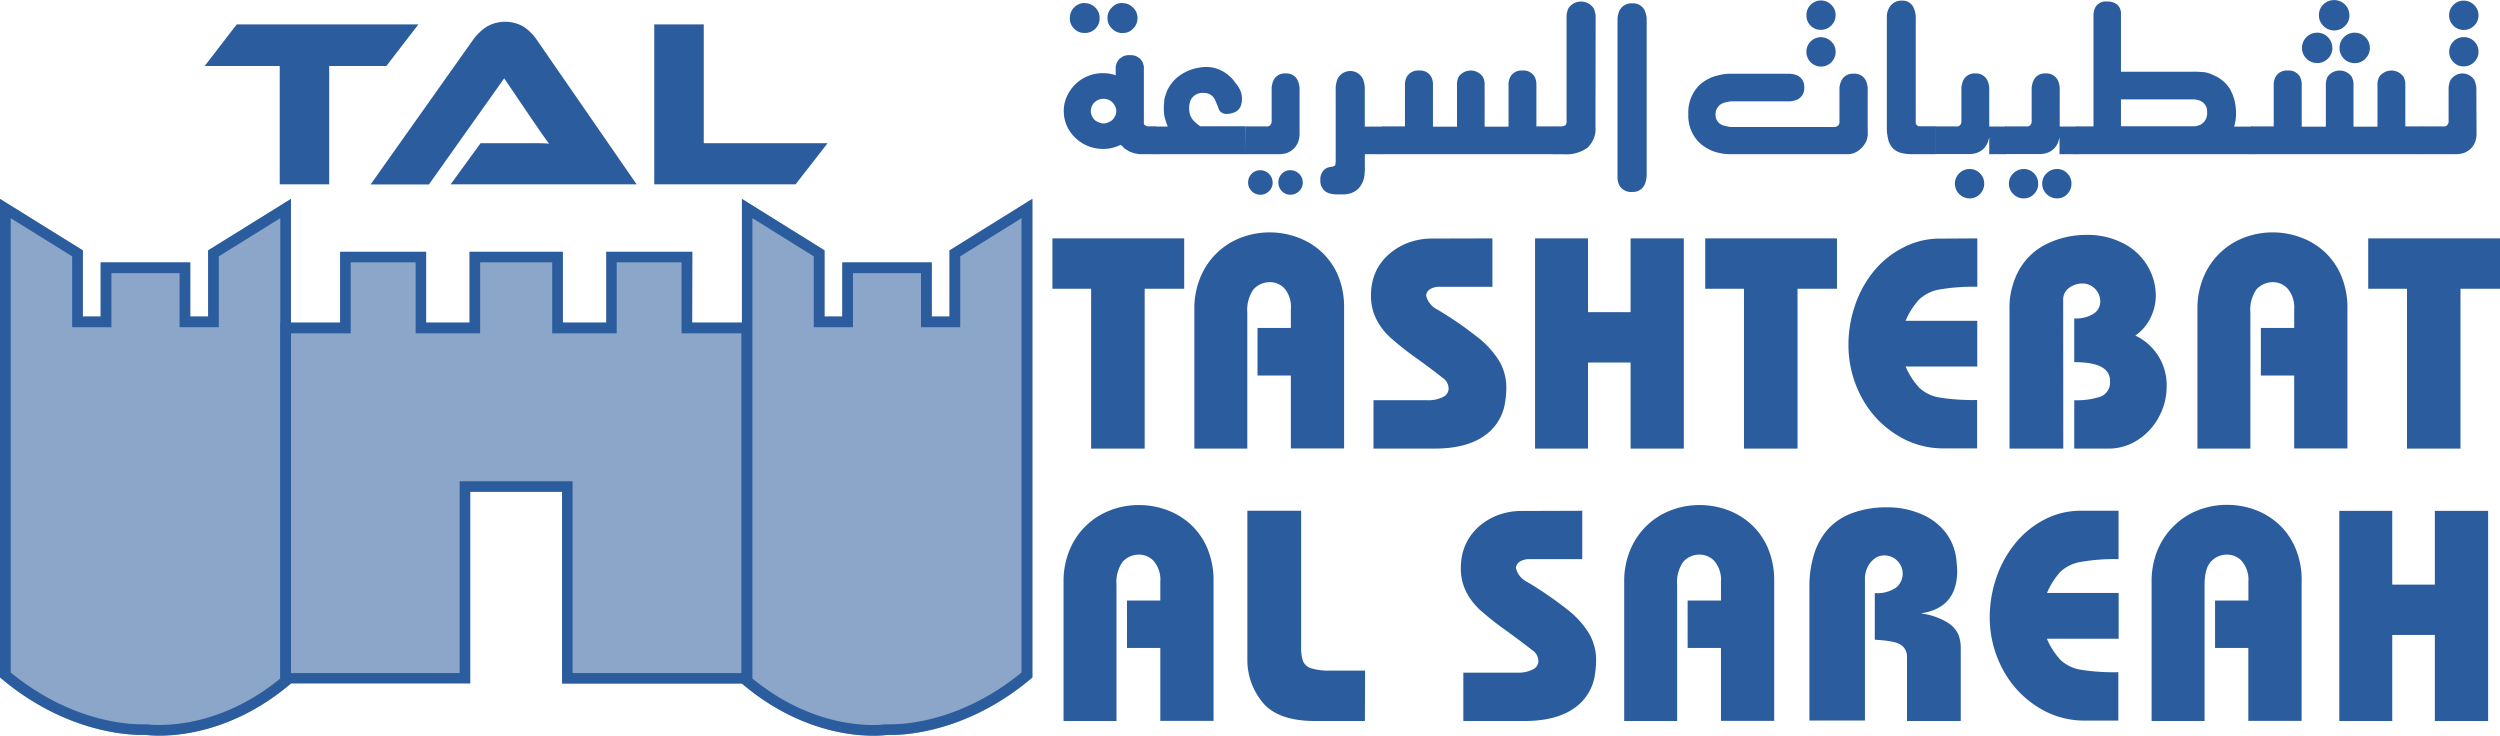
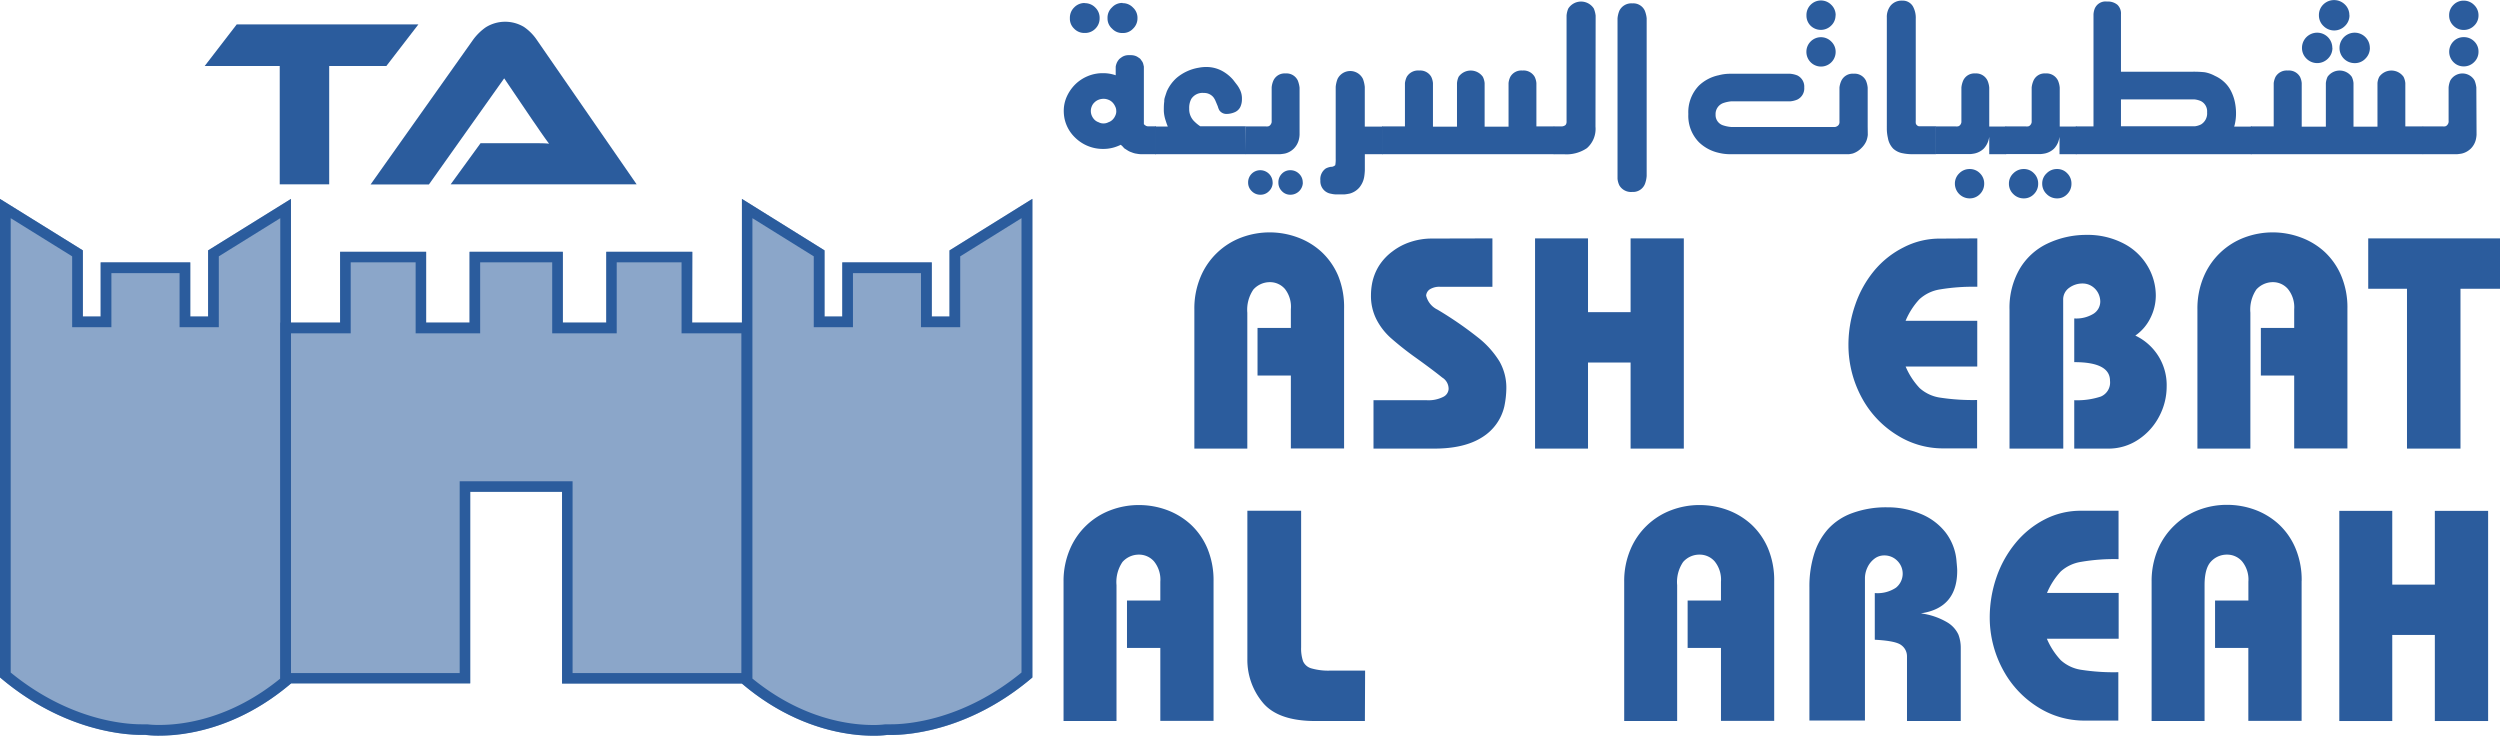
<svg xmlns="http://www.w3.org/2000/svg" viewBox="0 0 465 136.84">
  <defs>
    <style>.cls-1{fill:none;}.cls-2{fill:#2b5c9d;}.cls-3{opacity:0.55;}.cls-4{clip-path:url(#clip-path);}</style>
    <clipPath id="clip-path">
      <rect class="cls-1" y="36.99" width="192" height="99.84" />
    </clipPath>
  </defs>
  <g id="Layer_2" data-name="Layer 2">
    <g id="Layer_1-2" data-name="Layer 1">
      <path class="cls-2" d="M250,57.41v26h-9.9V69.85h-6.2V61h6.2V57.52A5.37,5.37,0,0,0,239,53.75a3.68,3.68,0,0,0-2.81-1.27,4.12,4.12,0,0,0-3.06,1.37A6.67,6.67,0,0,0,232,58.17V83.44h-9.85V57.52a15.08,15.08,0,0,1,1.17-6.05,13.27,13.27,0,0,1,7.62-7.31,15,15,0,0,1,10.43,0,13.27,13.27,0,0,1,4.42,2.68,13,13,0,0,1,3.1,4.43A15.33,15.33,0,0,1,250,57.41" />
      <path class="cls-2" d="M277.59,44.34v9h-9.78a3.36,3.36,0,0,0-1.79.43,1.55,1.55,0,0,0-.76,1.2,3.9,3.9,0,0,0,2.11,2.62,68.31,68.31,0,0,1,7.44,5.11,17,17,0,0,1,4.09,4.52,9.85,9.85,0,0,1,1.28,5,17.6,17.6,0,0,1-.37,3.35,9.16,9.16,0,0,1-4.13,5.76c-2.19,1.4-5.16,2.11-8.9,2.11H255.47v-9h9.89a6.07,6.07,0,0,0,3.08-.62,1.74,1.74,0,0,0,1-1.45,2.45,2.45,0,0,0-1.19-2.15q-1.69-1.37-4.82-3.62a56.86,56.86,0,0,1-4.79-3.78A11.92,11.92,0,0,1,256,59.37a9.62,9.62,0,0,1-1-4.44,12,12,0,0,1,.17-2,9.72,9.72,0,0,1,1.29-3.44A10,10,0,0,1,259,46.76,11.25,11.25,0,0,1,262.36,45a12.56,12.56,0,0,1,4-.63Z" />
      <polygon class="cls-2" points="295.37 44.34 295.37 58.06 303.29 58.06 303.29 44.34 313.19 44.34 313.19 83.44 303.29 83.44 303.29 67.43 295.37 67.43 295.37 83.44 285.52 83.44 285.52 44.34 295.37 44.34" />
-       <polygon class="cls-2" points="317.17 44.34 341.68 44.34 341.68 53.71 334.34 53.71 334.34 83.44 324.38 83.44 324.38 53.71 317.17 53.71 317.17 44.34" />
      <path class="cls-2" d="M367.78,44.34v9a37.6,37.6,0,0,0-7,.5A7.33,7.33,0,0,0,357,55.67a13.54,13.54,0,0,0-2.56,4h13.33v8.51H354.45a13.47,13.47,0,0,0,2.6,4,7.25,7.25,0,0,0,3.69,1.76,40.1,40.1,0,0,0,7,.46v9h-6.46a15.94,15.94,0,0,1-8.3-2.39,18.35,18.35,0,0,1-6.53-6.75,20.56,20.56,0,0,1-2.64-10.06,22.6,22.6,0,0,1,1.24-7.44,20.13,20.13,0,0,1,3.55-6.41A17.06,17.06,0,0,1,354.09,46a14.56,14.56,0,0,1,6.79-1.62Z" />
      <path class="cls-2" d="M383.77,83.44h-10V57.63a14.42,14.42,0,0,1,1.87-7.58,11.92,11.92,0,0,1,5.11-4.71,16.77,16.77,0,0,1,7.26-1.65,14.46,14.46,0,0,1,7,1.61,11,11,0,0,1,4.46,4.22,10.78,10.78,0,0,1,1.51,5.5,9.33,9.33,0,0,1-1,4.12,8.53,8.53,0,0,1-2.81,3.28A10.17,10.17,0,0,1,403,71.89a11.87,11.87,0,0,1-1.4,5.58,11.53,11.53,0,0,1-3.91,4.32,9.92,9.92,0,0,1-5.57,1.65h-6.31v-9a14,14,0,0,0,4.94-.68,2.83,2.83,0,0,0,1.71-2.94q0-3.47-6.65-3.46V59.23a6.12,6.12,0,0,0,3.61-.89,2.69,2.69,0,0,0,1.23-2.24,3.51,3.51,0,0,0-.43-1.66,3.35,3.35,0,0,0-1.2-1.25,3.17,3.17,0,0,0-1.68-.46,4.14,4.14,0,0,0-2.48.81,2.63,2.63,0,0,0-1.11,2.23Z" />
      <path class="cls-2" d="M436.62,57.41v26h-9.9V69.85h-6.2V61h6.2V57.52a5.37,5.37,0,0,0-1.17-3.77,3.67,3.67,0,0,0-2.81-1.27,4.15,4.15,0,0,0-3.06,1.37,6.67,6.67,0,0,0-1.11,4.32V83.44h-9.85V57.52a15.08,15.08,0,0,1,1.17-6.05,13.27,13.27,0,0,1,7.62-7.31,15,15,0,0,1,10.43,0,13.31,13.31,0,0,1,4.43,2.68,12.94,12.94,0,0,1,3.09,4.43,15.16,15.16,0,0,1,1.16,6.15" />
      <polygon class="cls-2" points="440.49 44.34 465 44.34 465 53.71 457.65 53.71 457.65 83.44 447.7 83.44 447.7 53.71 440.49 53.71 440.49 44.34" />
      <path class="cls-2" d="M225.72,108.08v26h-9.9V120.52h-6.2V111.7h6.2v-3.51a5.39,5.39,0,0,0-1.17-3.77,3.69,3.69,0,0,0-2.81-1.26,4.06,4.06,0,0,0-3.06,1.37,6.62,6.62,0,0,0-1.11,4.31v25.27h-9.85V108.19a15,15,0,0,1,1.17-6,13.27,13.27,0,0,1,7.62-7.31,14.72,14.72,0,0,1,5.23-.94,15,15,0,0,1,5.2.92,13.44,13.44,0,0,1,4.43,2.69,12.9,12.9,0,0,1,3.09,4.42,15.37,15.37,0,0,1,1.16,6.15" />
      <path class="cls-2" d="M253.87,134.11h-9.19q-7,0-9.84-3.47a12.4,12.4,0,0,1-2.83-8.07V95h10v25.38a7.34,7.34,0,0,0,.36,2.61,2.39,2.39,0,0,0,1.52,1.32,11.46,11.46,0,0,0,3.63.42h6.39Z" />
-       <path class="cls-2" d="M294.3,95v9h-9.78a3.33,3.33,0,0,0-1.8.44,1.56,1.56,0,0,0-.76,1.2,3.89,3.89,0,0,0,2.11,2.61,68.46,68.46,0,0,1,7.45,5.12,16.78,16.78,0,0,1,4.08,4.52,9.82,9.82,0,0,1,1.28,5,18.26,18.26,0,0,1-.36,3.35,9.17,9.17,0,0,1-4.14,5.76c-2.19,1.4-5.15,2.11-8.89,2.11H272.18v-9h9.89a6.07,6.07,0,0,0,3.07-.61,1.75,1.75,0,0,0,1-1.46,2.47,2.47,0,0,0-1.2-2.15c-1.13-.91-2.74-2.11-4.82-3.62a56.67,56.67,0,0,1-4.78-3.77,12.14,12.14,0,0,1-2.63-3.42,9.73,9.73,0,0,1-1-4.43,13,13,0,0,1,.17-2,9.84,9.84,0,0,1,1.29-3.45,10.15,10.15,0,0,1,2.47-2.73,11.56,11.56,0,0,1,3.38-1.8,12.52,12.52,0,0,1,4-.63Z" />
      <path class="cls-2" d="M330,108.08v26h-9.9V120.52h-6.2V111.7h6.2v-3.51a5.39,5.39,0,0,0-1.17-3.77,3.69,3.69,0,0,0-2.81-1.26,4,4,0,0,0-3.06,1.37,6.62,6.62,0,0,0-1.11,4.31v25.27h-9.85V108.19a15,15,0,0,1,1.17-6,13.27,13.27,0,0,1,7.62-7.31,14.72,14.72,0,0,1,5.23-.94,15,15,0,0,1,5.2.92,13.44,13.44,0,0,1,4.43,2.69,13,13,0,0,1,3.09,4.42,15.37,15.37,0,0,1,1.16,6.15" />
      <path class="cls-2" d="M357.36,114.1a12.82,12.82,0,0,1,4.85,1.67,5.18,5.18,0,0,1,2.06,2.28,6.94,6.94,0,0,1,.43,2.45v13.61h-10v-12a2.55,2.55,0,0,0-1.07-2.12c-.72-.55-2.36-.86-4.92-1v-8.68a6.16,6.16,0,0,0,3.94-1,3.35,3.35,0,0,0,.25-5,3.33,3.33,0,0,0-2.43-1,2.94,2.94,0,0,0-1.9.67,4.33,4.33,0,0,0-1.26,1.64,4.71,4.71,0,0,0-.43,1.91v26.49H336.55V109.2a20.22,20.22,0,0,1,.85-6.06,12.58,12.58,0,0,1,2.59-4.7,11.23,11.23,0,0,1,4.52-3A18.22,18.22,0,0,1,351,94.36a15.87,15.87,0,0,1,6.18,1.19A11.18,11.18,0,0,1,361.85,99a10.05,10.05,0,0,1,2.07,5.49c.08.8.12,1.35.12,1.66q0,6.91-6.68,7.92" />
      <path class="cls-2" d="M394.05,95v9a36.48,36.48,0,0,0-7,.51,7.36,7.36,0,0,0-3.75,1.78,13.68,13.68,0,0,0-2.56,4h13.33v8.52H380.72a13.6,13.6,0,0,0,2.6,4,7.25,7.25,0,0,0,3.69,1.76,39.29,39.29,0,0,0,7,.46v9h-6.46a16,16,0,0,1-8.3-2.38,18.43,18.43,0,0,1-6.52-6.76,20.42,20.42,0,0,1-2.64-10,23,23,0,0,1,1.23-7.45,20.44,20.44,0,0,1,3.55-6.41,17.14,17.14,0,0,1,5.45-4.42A14.51,14.51,0,0,1,387.15,95Z" />
      <path class="cls-2" d="M428.1,108.08v26h-9.91V120.52H412V111.7h6.2v-3.51a5.34,5.34,0,0,0-1.17-3.77,3.67,3.67,0,0,0-2.8-1.26,4,4,0,0,0-3.06,1.37c-.75.86-1.12,2.3-1.12,4.31v25.27H400.2V108.19a15.17,15.17,0,0,1,1.16-6,13.38,13.38,0,0,1,3.15-4.53A13.22,13.22,0,0,1,409,94.84a14.68,14.68,0,0,1,5.23-.94,15,15,0,0,1,5.2.92,13.39,13.39,0,0,1,4.42,2.69,12.9,12.9,0,0,1,3.09,4.42,15.2,15.2,0,0,1,1.17,6.15" />
      <polygon class="cls-2" points="444.96 95.02 444.96 108.74 452.88 108.74 452.88 95.02 462.79 95.02 462.79 134.11 452.88 134.11 452.88 118.1 444.96 118.1 444.96 134.11 435.11 134.11 435.11 95.02 444.96 95.02" />
-       <polygon class="cls-2" points="195.75 44.34 220.26 44.34 220.26 53.71 212.91 53.71 212.91 83.44 202.95 83.44 202.95 53.71 195.75 53.71 195.75 44.34" />
      <path class="cls-2" d="M52.13,40.58v85.63c-9.2,7.5-18,8.63-22.52,8.63a17.14,17.14,0,0,1-2.24-.12l-.23,0h-.22a5.2,5.2,0,0,1-.63,0c-3,0-13.39-.71-24.3-9.63V40.58l11.43,7.1V60.86h7.3V50.8H33.4V60.86h7.3V47.68Zm2-3.59L38.71,46.57v12.3H35.39V48.81H18.72V58.87H15.41V46.57L0,37v89c11.75,10,23.25,10.69,26.29,10.69.5,0,.77,0,.77,0a17.74,17.74,0,0,0,2.55.15c4.52,0,14.43-1.13,24.51-9.7V37Z" />
      <g class="cls-3">
        <g class="cls-4">
          <path class="cls-2" d="M176.61,46.57v12.3h-3.3V48.81H156.66V58.87h-3.3V46.57L138,37V60h-9.24V46.84h-16V60h-8.09V46.84H87.34V60H79.26V46.84h-16V60H54.12V37L38.71,46.57v12.3H35.39V48.81H18.73V58.87H15.41V46.57L0,37v89c13.69,11.64,27.06,10.67,27.06,10.67s13.37,2.09,27.06-9.55H87.46V91.47h17.08v35.67H138c13.67,11.64,27,9.55,27,9.55s13.34,1,27-10.67V37Z" />
        </g>
      </g>
      <path class="cls-2" d="M190,40.58v84.51c-10.89,8.92-21.28,9.63-24.25,9.63h-.63l-.23,0-.21,0a16.45,16.45,0,0,1-2.25.13c-4.49,0-13.3-1.14-22.48-8.64V40.58l11.41,7.1V60.86h7.29V50.8h12.65V60.86h7.3V47.68ZM192,37l-15.39,9.58v12.3h-3.3V48.81H156.67V58.87h-3.31V46.57L138,37v90.15c10.07,8.57,20,9.7,24.47,9.7a17.74,17.74,0,0,0,2.55-.15s.26,0,.77,0c3,0,14.51-.71,26.24-10.69V37Z" />
      <path class="cls-2" d="M126.77,48.79V62H137.9v63.19H106.5V89.51h-21v35.68H54.1V62H65.23V48.79H77.31V62h12V48.79h13.4V62h12V48.79Zm2-1.95h-16V60h-8.08V46.84H87.34V60H79.26V46.84h-16V60H52.15v67.1H87.46V91.47h17.08v35.67h35.31V60H128.73Z" />
      <polygon class="cls-2" points="77.82 4.54 71.86 12.28 61.23 12.28 61.23 34.29 52.03 34.29 52.03 12.28 38.07 12.28 44.03 4.54 77.82 4.54" />
      <path class="cls-2" d="M83.82,34.29l5.56-7.65H99.62c1,0,1.8,0,2.51.09-.41-.54-.89-1.21-1.44-2s-1.07-1.58-1.58-2.29l-5.33-7.87-14,19.74H68.93L88,7.39a10.12,10.12,0,0,1,2.35-2.31A6.81,6.81,0,0,1,97.44,5a9,9,0,0,1,2.38,2.38l18.59,26.9Z" />
-       <polygon class="cls-2" points="153.93 26.64 147.97 34.29 121.69 34.29 121.69 4.54 130.9 4.54 130.9 26.64 153.93 26.64" />
      <path class="cls-2" d="M215,28.68h-2.35a3.94,3.94,0,0,1-.47,0,4.36,4.36,0,0,1-.52-.05l-.49-.08a3.94,3.94,0,0,1-.69-.22,3.11,3.11,0,0,1-.73-.34l-.63-.4-.37-.41-.16-.14-.13-.11a7.3,7.3,0,0,1-.75.32,6.61,6.61,0,0,1-.81.25,7,7,0,0,1-1.73.2A7.34,7.34,0,0,1,200,25.62a6.84,6.84,0,0,1-2-3.57,7.2,7.2,0,0,1-.14-1.42,6.43,6.43,0,0,1,.58-2.7A7.67,7.67,0,0,1,200,15.69a7.32,7.32,0,0,1,2.3-1.52,7.19,7.19,0,0,1,2.86-.56,7.08,7.08,0,0,1,2.36.39V12.78l0-.37a2.89,2.89,0,0,1,.27-.86,3.31,3.31,0,0,1,.39-.56,4.31,4.31,0,0,1,.36-.28,2.24,2.24,0,0,1,1.43-.45h.46a2.59,2.59,0,0,1,.56.08,2,2,0,0,1,.61.26l.3.2a.88.88,0,0,1,.24.21l.32.45a1.69,1.69,0,0,1,.2.5l.1.43,0,.29,0,.1V23l0,.09.16.16.27.18.29.07.23,0H215ZM201.72.59a2.68,2.68,0,0,1,2,.81,2.66,2.66,0,0,1,.81,2,2.65,2.65,0,0,1-.79,1.93,2.65,2.65,0,0,1-2,.8,2.59,2.59,0,0,1-1.95-.8A2.52,2.52,0,0,1,199,3.37a2.66,2.66,0,0,1,.81-2,2.66,2.66,0,0,1,1.95-.81m5.86,20.11a1.76,1.76,0,0,0-.2-.88,2.48,2.48,0,0,0-.5-.74,2.09,2.09,0,0,0-.77-.5,2.29,2.29,0,0,0-.92-.17,2.5,2.5,0,0,0-.86.16,2.22,2.22,0,0,0-.8.51,2,2,0,0,0-.49.71,2.21,2.21,0,0,0,0,1.77,2.38,2.38,0,0,0,.51.75,1.92,1.92,0,0,0,.76.46,1.81,1.81,0,0,0,.89.22,1.9,1.9,0,0,0,.92-.22,2,2,0,0,0,.76-.46,2.33,2.33,0,0,0,.51-.74,1.86,1.86,0,0,0,.2-.87M208.81.59a2.59,2.59,0,0,1,1.93.82,2.58,2.58,0,0,1,.83,2,2.61,2.61,0,0,1-.83,1.93,2.5,2.5,0,0,1-1.93.8,2.53,2.53,0,0,1-1.95-.8A2.51,2.51,0,0,1,206,3.37a2.59,2.59,0,0,1,.84-2,2.54,2.54,0,0,1,1.95-.82" />
      <path class="cls-2" d="M231.76,28.68H214.84V23.53h2.37a9.18,9.18,0,0,1-.36-1,6.45,6.45,0,0,1-.38-1.92c0-.6,0-1.16.08-1.7,0-.19,0-.42.08-.7s.26-.81.4-1.22a7.39,7.39,0,0,1,1.82-2.5A8.53,8.53,0,0,1,223,12.59a6.89,6.89,0,0,1,1.36-.13,6.16,6.16,0,0,1,3.11.82,7.36,7.36,0,0,1,1.88,1.55l.63.82.11.14a4.78,4.78,0,0,1,.46.74,3.67,3.67,0,0,1,.45,1.89,3.38,3.38,0,0,1-.3,1.47,2.05,2.05,0,0,1-1.09,1,3.86,3.86,0,0,1-.76.23,3.37,3.37,0,0,1-.66.07,1.58,1.58,0,0,1-1.4-.69,3.37,3.37,0,0,1-.28-.72l-.4-.95a3.21,3.21,0,0,0-.44-.77,2.23,2.23,0,0,0-1.76-.77,2.47,2.47,0,0,0-2.33,1.11,3.49,3.49,0,0,0-.39,1.75v.29a3.16,3.16,0,0,0,1,2.19,7.07,7.07,0,0,0,1.06.86h8.46Z" />
      <path class="cls-2" d="M241.72,25.06a4.47,4.47,0,0,1-.13.9,3.56,3.56,0,0,1-.94,1.68,3.49,3.49,0,0,1-1.65.92,8.7,8.7,0,0,1-.9.12h-6.39V23.51h3.67a2.42,2.42,0,0,0,.45,0,.72.72,0,0,0,.43-.24,1.14,1.14,0,0,0,.27-.55c0-.07,0-.18,0-.34V16.27a3.9,3.9,0,0,1,.33-1.3,2.29,2.29,0,0,1,2.25-1.31A2.32,2.32,0,0,1,241.4,15a5.29,5.29,0,0,1,.32,1.3Zm-5,8.89a2.19,2.19,0,0,1-.68,1.6,2.16,2.16,0,0,1-1.6.67,2.2,2.2,0,0,1-1.62-.67,2.18,2.18,0,0,1-.67-1.6,2.25,2.25,0,0,1,2.29-2.29A2.3,2.3,0,0,1,236.71,34m5.62,0A2.31,2.31,0,0,1,240,36.22a2.11,2.11,0,0,1-1.57-.67,2.2,2.2,0,0,1-.65-1.6,2.23,2.23,0,0,1,.64-1.63,2.13,2.13,0,0,1,1.58-.66,2.27,2.27,0,0,1,1.63.66,2.19,2.19,0,0,1,.68,1.63" />
      <path class="cls-2" d="M257.19,28.68h-3.33v3a11.19,11.19,0,0,1-.11,1.16,4.23,4.23,0,0,1-.93,2.06A3.64,3.64,0,0,1,251.07,36a8.85,8.85,0,0,1-1,.16l-1.65,0a5,5,0,0,1-.88-.13,2.34,2.34,0,0,1-1.95-2.45,2.42,2.42,0,0,1,1-2.24,3.14,3.14,0,0,1,1-.32l.18,0a1.26,1.26,0,0,0,.59-.3,6.24,6.24,0,0,0,.08-1.26c0-.79,0-1.95,0-3.45s0-2.91,0-4.28,0-2.51,0-3.41,0-1.62,0-2.16a5.5,5.5,0,0,1,.34-1.47,2.63,2.63,0,0,1,4.73,0,5.91,5.91,0,0,1,.34,1.48v7.38h3.33Z" />
      <path class="cls-2" d="M257.06,28.68V23.51h4.26V15.45a3.86,3.86,0,0,1,.34-1.16,2.43,2.43,0,0,1,2.3-1.17,2.35,2.35,0,0,1,2.25,1.17,3.41,3.41,0,0,1,.32,1.16v8.11H271V15.45a3.74,3.74,0,0,1,.3-1.16,2.76,2.76,0,0,1,4.51,0,3.38,3.38,0,0,1,.33,1.16v8.11h4.45V15.45a3.38,3.38,0,0,1,.33-1.16,2.34,2.34,0,0,1,2.25-1.17,2.38,2.38,0,0,1,2.28,1.17,3.41,3.41,0,0,1,.32,1.16v8.06h3.31v5.17Z" />
      <path class="cls-2" d="M296.76,23.56a4.76,4.76,0,0,1-1.6,4,6.77,6.77,0,0,1-4.28,1.13H289V23.51h1.52a1.17,1.17,0,0,0,.68-.27,1,1,0,0,0,.18-.68V2.88a4.29,4.29,0,0,1,.32-1.29,2.82,2.82,0,0,1,4.75,0,5,5,0,0,1,.34,1.31Z" />
      <path class="cls-2" d="M306.28,32.73a5.25,5.25,0,0,1-.32,1.48,2.37,2.37,0,0,1-2.36,1.49,2.51,2.51,0,0,1-2.4-1.22,3.62,3.62,0,0,1-.34-1.23V3.42A4.82,4.82,0,0,1,301.2,2,2.48,2.48,0,0,1,303.63.63,2.34,2.34,0,0,1,305.94,2a5.17,5.17,0,0,1,.34,1.4Z" />
      <path class="cls-2" d="M347.41,25.1a4.46,4.46,0,0,1-.27,1.13,4.09,4.09,0,0,1-.93,1.32,3.91,3.91,0,0,1-1.59,1,6.86,6.86,0,0,1-.72.13H321.66a8.74,8.74,0,0,1-2-.26,7.67,7.67,0,0,1-3.63-1.94,7,7,0,0,1-2-5.26A7.13,7.13,0,0,1,316,15.92,7.54,7.54,0,0,1,319.66,14a8.29,8.29,0,0,1,2-.28h11.31a4.71,4.71,0,0,1,1.31.3,2.31,2.31,0,0,1,1.31,2.26,2.3,2.3,0,0,1-1.31,2.25,4.28,4.28,0,0,1-1.31.32H322a6.2,6.2,0,0,0-1.45.31,2.17,2.17,0,0,0-1.45,2.17,2,2,0,0,0,1.45,2,6.39,6.39,0,0,0,1.45.29H341l.32,0a1.13,1.13,0,0,0,.56-.27.83.83,0,0,0,.26-.52,1.82,1.82,0,0,0,0-.32V16.27A4.13,4.13,0,0,1,342.5,15a2.33,2.33,0,0,1,2.28-1.29,2.35,2.35,0,0,1,2.29,1.3,4.36,4.36,0,0,1,.32,1.31v7.25Zm-6-22.25a2.6,2.6,0,0,1-.81,1.91,2.72,2.72,0,0,1-3.85,0A2.63,2.63,0,0,1,336,2.85,2.68,2.68,0,0,1,336.77.9a2.69,2.69,0,0,1,3.85,0,2.63,2.63,0,0,1,.81,2m0,6.76a2.72,2.72,0,1,1-5.44,0,2.68,2.68,0,0,1,.78-1.93,2.69,2.69,0,0,1,3.85,0,2.63,2.63,0,0,1,.81,1.93" />
      <path class="cls-2" d="M360.05,28.68h-4l-.32,0a8.52,8.52,0,0,1-1.76-.16,3.56,3.56,0,0,1-1.82-.86,3.72,3.72,0,0,1-1-2,7.8,7.8,0,0,1-.2-1.86V23.6a.7.7,0,0,1,0-.16V3.29a3.39,3.39,0,0,1,.7-2.24,2.64,2.64,0,0,1,2.16-.93,2.18,2.18,0,0,1,2,1.08,4.39,4.39,0,0,1,.52,2.31v18.9a3.59,3.59,0,0,0,0,.47.64.64,0,0,0,.22.41.66.66,0,0,0,.43.2l.47,0h2.58Z" />
      <path class="cls-2" d="M373.15,28.68H370V25.46a5,5,0,0,1-.27,1,3.79,3.79,0,0,1-.77,1.2,3.55,3.55,0,0,1-1.65.88,6,6,0,0,1-.88.12h-6.49V23.51h3.74a2.42,2.42,0,0,0,.45,0,.68.68,0,0,0,.43-.23,1,1,0,0,0,.26-.56c0-.08,0-.19,0-.34V16.27a4.41,4.41,0,0,1,.34-1.3,2.28,2.28,0,0,1,2.22-1.31A2.35,2.35,0,0,1,369.68,15a4.2,4.2,0,0,1,.32,1.3v7.24h3.15Zm-4.09,5.48a2.71,2.71,0,0,1-.79,1.94,2.62,2.62,0,0,1-1.92.8,2.75,2.75,0,0,1-2.74-2.74,2.62,2.62,0,0,1,.81-1.92,2.66,2.66,0,0,1,1.93-.8,2.61,2.61,0,0,1,1.92.79,2.64,2.64,0,0,1,.79,1.93" />
      <path class="cls-2" d="M386.26,28.68h-3.19V25.46a5.77,5.77,0,0,1-.26,1,3.79,3.79,0,0,1-.77,1.2,3.55,3.55,0,0,1-1.65.88,6.47,6.47,0,0,1-.88.12H373V23.51h3.74a2.45,2.45,0,0,0,.46,0,.68.68,0,0,0,.42-.23,1,1,0,0,0,.27-.56c0-.08,0-.19,0-.34V16.27a4.37,4.37,0,0,1,.35-1.3,2.26,2.26,0,0,1,2.22-1.31A2.36,2.36,0,0,1,382.79,15a4.2,4.2,0,0,1,.32,1.3v7.24h3.15Zm-7.16,5.48a2.67,2.67,0,0,1-.78,1.94,2.55,2.55,0,0,1-1.91.8,2.69,2.69,0,0,1-1.93-.8,2.62,2.62,0,0,1-.82-1.94,2.6,2.6,0,0,1,.82-1.92,2.69,2.69,0,0,1,1.93-.8,2.55,2.55,0,0,1,1.91.8,2.64,2.64,0,0,1,.78,1.92m6.19,0a2.67,2.67,0,0,1-.78,1.94,2.51,2.51,0,0,1-1.9.8,2.68,2.68,0,0,1-1.93-.8,2.63,2.63,0,0,1-.83-1.94,2.56,2.56,0,0,1,.82-1.92,2.64,2.64,0,0,1,1.94-.8,2.51,2.51,0,0,1,1.9.8,2.64,2.64,0,0,1,.78,1.92" />
      <path class="cls-2" d="M418.81,28.68H386.1V23.51h3.29V13.34l0-10.69a3.76,3.76,0,0,1,.18-.91A2.17,2.17,0,0,1,391.9.29a2.77,2.77,0,0,1,1.94.6,2.23,2.23,0,0,1,.66,1.76V13.34h13.23a18.93,18.93,0,0,1,2.36.1,6.22,6.22,0,0,1,1.88.67,6.24,6.24,0,0,1,1.65,1.07A5.84,5.84,0,0,1,415,17a8.18,8.18,0,0,1,.69,2,10.26,10.26,0,0,1,.21,2,9,9,0,0,1-.23,2.14,3.19,3.19,0,0,1-.12.41h3.29Zm-8.29-7.79a2.14,2.14,0,0,0-1.16-2.09,4.07,4.07,0,0,0-1.18-.31H394.5v5h13.73a3.6,3.6,0,0,0,1.15-.34,2.39,2.39,0,0,0,1.14-2.26" />
      <path class="cls-2" d="M418.65,28.68V23.51h4.26V15.45a3.77,3.77,0,0,1,.34-1.16,2.41,2.41,0,0,1,2.29-1.17,2.36,2.36,0,0,1,2.26,1.17,3.35,3.35,0,0,1,.32,1.16v8.11h4.49V15.45a3.91,3.91,0,0,1,.31-1.16,2.76,2.76,0,0,1,4.51,0,3.35,3.35,0,0,1,.32,1.16v8.11h4.46V15.45a3.11,3.11,0,0,1,.33-1.16,2.77,2.77,0,0,1,4.52,0,3.32,3.32,0,0,1,.33,1.16v8.06h3.31v5.17ZM433.83,8.9a2.74,2.74,0,0,1-.83,2,2.81,2.81,0,0,1-4,0,2.75,2.75,0,0,1-.83-2,2.82,2.82,0,1,1,5.64,0M437,2.83a2.69,2.69,0,0,1-.84,2,2.81,2.81,0,0,1-4,0,2.69,2.69,0,0,1-.84-2,2.73,2.73,0,0,1,.82-2,2.86,2.86,0,0,1,4,0,2.71,2.71,0,0,1,.84,2m3.82,6.07a2.77,2.77,0,0,1-.83,2,2.65,2.65,0,0,1-2,.84,2.8,2.8,0,0,1-2.82-2.84,2.82,2.82,0,0,1,5.64,0" />
      <path class="cls-2" d="M460.64,25.06a5.49,5.49,0,0,1-.13.9,3.56,3.56,0,0,1-.94,1.68,3.61,3.61,0,0,1-1.66.92,8.09,8.09,0,0,1-.89.12h-6.39V23.51h3.67a2.42,2.42,0,0,0,.45,0,.7.7,0,0,0,.42-.24,1,1,0,0,0,.27-.55,1.83,1.83,0,0,0,0-.33V16.27a4.2,4.2,0,0,1,.32-1.3,2.6,2.6,0,0,1,4.51,0,5.22,5.22,0,0,1,.33,1.3ZM461,2.86a2.58,2.58,0,0,1-.81,1.92,2.68,2.68,0,0,1-1.95.79,2.62,2.62,0,0,1-1.9-.79,2.6,2.6,0,0,1-.8-1.92,2.64,2.64,0,0,1,.79-1.94,2.61,2.61,0,0,1,1.91-.8,2.68,2.68,0,0,1,1.94.8A2.63,2.63,0,0,1,461,2.86m0,6.77a2.62,2.62,0,0,1-.82,1.93,2.67,2.67,0,0,1-1.94.79,2.62,2.62,0,0,1-1.9-.8,2.74,2.74,0,0,1,0-3.85,2.61,2.61,0,0,1,1.92-.79,2.68,2.68,0,0,1,1.95.79A2.58,2.58,0,0,1,461,9.63" />
    </g>
  </g>
</svg>